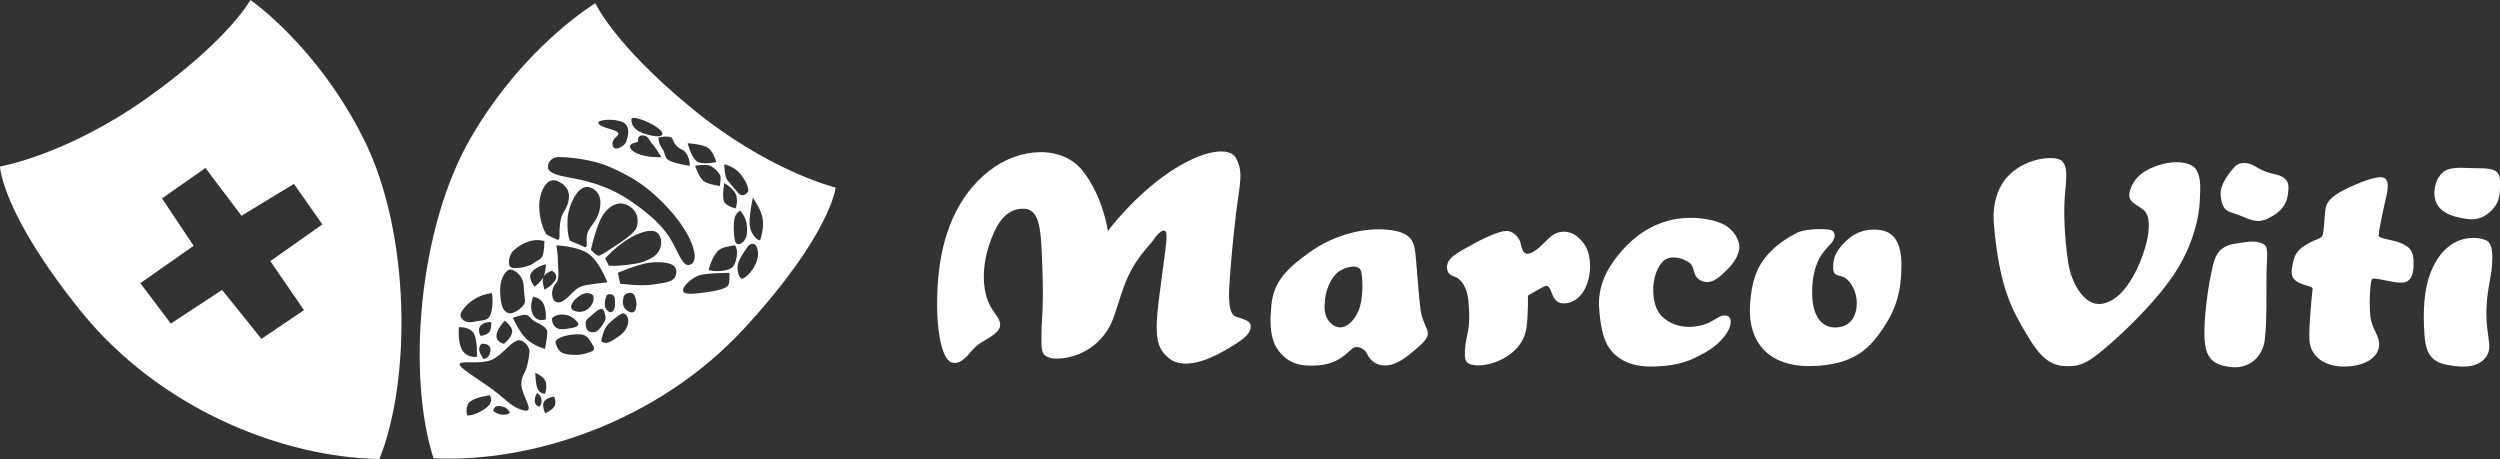
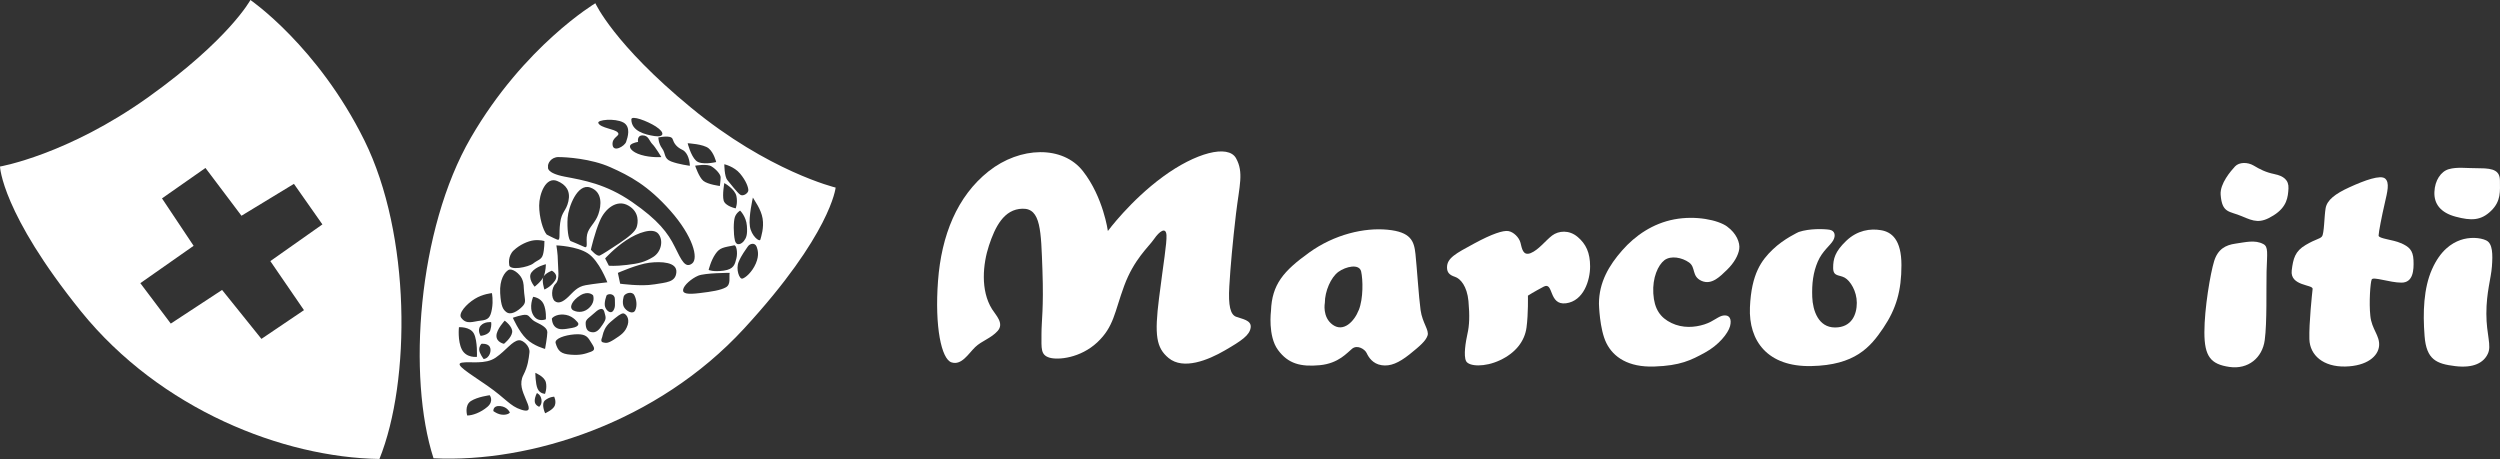
<svg xmlns="http://www.w3.org/2000/svg" id="Livello_1" viewBox="104.42 411.97 753.43 138.32">
  <rect x="104.42" y="411.97" width="753.43" height="138.32" fill="#333333" stroke="none" />
  <defs>
    <style>.cls-1{fill:#fff;}</style>
  </defs>
  <path class="cls-1" d="m179.89,411.97s-6.32,11.79-30.72,29.24c-24.42,17.44-44.75,20.95-44.75,20.95,0,0,.46,13.96,24.4,43.63,23.98,29.66,61.02,44.06,89.95,44.5,9.5-23.56,9.5-67.62-4.52-95.98-14.03-28.38-34.36-42.34-34.36-42.34Zm16.14,93.47l-12.82,8.66-11.86-14.75-15.46,10.14-9.18-12.18,16.06-11.26-9.53-14.29,13.1-9.17,10.85,14.4,15.81-9.61,8.58,12.22-15.69,11.06,10.13,14.77Z" />
  <path class="cls-1" d="m283.84,412.95s-21.45,12.79-37.52,40.51c-16.07,27.72-19.14,72.22-11.25,96.62,29.14,1.43,67.43-10.7,93.6-39.1,26.18-28.42,27.59-42.48,27.59-42.48,0,0-20.22-4.86-43.55-24.06-23.35-19.2-28.87-31.5-28.87-31.5Zm23.28,40.92c.44,1.3,1.13,2.39,2.95,3.26,1.81.88,2.25,3.7,2.25,4.8,0,0-3.39-.43-5.66-1.31-2.24-.87-1.56-2.41-2.7-3.92-1.13-1.54-1.13-3.29-1.13-3.29,0,0,3.83-.87,4.29.45Zm-4.97-3.72c2.7,1.75,2.48,3.26-.46,2.83-2.93-.44-7-1.52-7-5.03,0-1.3,4.74.44,7.47,2.19Zm-7.68,5.46c.67-.64,2.25-.87,2.25-.87,0,0-.44-1.97,1.37-1.97s2.02,1.74,2.93,2.62c.9.87,2.72,3.92,2.72,3.92,0,0-3.16.23-6.11-.66-2.94-.87-3.83-2.39-3.15-3.05Zm-2.26-6.77c2.47,1.31,1.36,4.57.9,5.9-.46,1.3-3.85,3.26-4.08.87-.24-2.41,2.48-2.62,1.58-3.7-.9-1.11-5.18-1.32-5.87-2.85-.44-1.01,4.97-1.52,7.47-.21Zm-19.45,10.47c2.26,0,9.72.44,15.6,3.05,5.87,2.62,11.31,5.47,18.08,13.1,6.78,7.64,8.6,14.39,6.55,15.93-2.04,1.52-3.16-.88-5.2-5.03-2.04-4.15-4.97-8.06-12.88-13.52-7.91-5.47-14.68-6.56-20.34-7.64-5.65-1.1-4.98-2.85-4.98-2.85-.23-1.08.91-3.05,3.16-3.05Zm-4.07,57.81s-3.39-.86-5.64-3.04c-2.27-2.18-4.07-6.34-4.07-6.34,0,0,2.93-1.08,4.07-.87,1.12.21,1.13,1.31,2.93,2.18,1.81.88,3.39,1.75,3.39,3.05s-.68,5.01-.68,5.01Zm0,13.54s-1.57,0-2.25-1.54c-.68-1.52-.68-4.79-.68-4.79,0,0,2.7,1.08,3.16,2.82.44,1.76-.24,3.5-.24,3.5Zm-3.59-29.24s2.25.21,3.15,2.18c.89,1.97.68,4.59.68,4.59,0,0-2.48,1.1-3.83-1.31-1.37-2.39,0-5.46,0-5.46Zm3.39-2.18s-.93-2.83-.24-3.93c-.69,1.54-2.71,3.06-2.71,3.06,0,0-2.26-2.62-.9-4.36,1.34-1.75,4.29-2.41,4.29-2.41,0,0,0,2.18-.68,3.7.68-1.08,2.48-1.75,2.48-1.75,0,0,2.26,1.11.89,3.07-1.36,1.95-3.14,2.61-3.14,2.61Zm8.8,6.32c-1.61-.78-.46-3.05,2.03-4.59,2.5-1.51,3.84,0,3.84,0,0,0,.69,1.76-.9,3.5-1.58,1.74-3.63,1.74-4.97,1.08Zm-.46,5.24c-2.48.44-3.83.66-4.97-.21-1.12-.88-1.12-2.62-1.12-2.62.45-.67,2.02-1.52,4.28-1.1,2.27.43,3.61,2.41,3.61,2.41,0,0,.69,1.08-1.81,1.52Zm4.08-12.88c-2.5.44-3.61,1.95-5.2,3.49-1.58,1.52-2.95,2.18-4.08,1.32-1.12-.88-1.12-3.94.23-5.25,1.37-1.31.69-4.57.69-6.77s-.45-4.79-.45-4.79c0,0,6.1.2,9.49,2.41,3.39,2.17,5.87,8.72,5.87,8.72,0,0-4.07.43-6.55.87Zm3.84-21.38c-.9,2.62-2.93,3.93-3.39,6.11-.45,2.18.46,4.36-.9,3.7-1.36-.64-4.07-1.74-4.07-1.74-.68-.44-1.12-3.72-.9-6.98.23-3.28,2.94-10.47,6.78-9.16,3.83,1.31,3.39,5.46,2.48,8.06Zm9.05-2.61c3.39,1.95,2.93,5.23,2.48,6.54-.46,1.3-2.25,2.82-5.2,4.8-2.94,1.95-4.99,3.28-5.87,3.7-.9.44-2.72-1.75-2.72-1.75,0,0,1.12-5.03,2.72-8.72,1.57-3.72,5.2-6.55,8.58-4.57Zm-6.56,27.04c.67-.66,2.48-.44,2.48,1.1s.23,2.41-.45,3.49c-.69,1.1-2.03.21-2.48-1.08-.44-1.32.45-3.5.45-3.5Zm.67-8.93l-1.12-2.19s2.72-3.06,6.34-5.46c3.6-2.39,8.13-3.92,9.71-1.95,1.58,1.95.9,5.44-1.58,6.98-2.48,1.52-4.29,1.97-7.92,2.39-3.61.44-5.43.23-5.43.23Zm-15.59-25.54c2.71,1.1,4.08,3.06,3.4,6.12-.69,3.05-2.03,3.04-2.48,6.54-.46,3.49.21,5.46-.91,5.01-1.12-.44-3.16-1.52-3.16-1.52-1.12-1.31-2.26-5.24-2.26-8.72s1.98-8.81,5.42-7.43Zm-13.1,20.95c1.81-1.74,4.31-2.83,6.1-3.06,1.82-.21,3.18.23,3.18.23,0,0,0,2.61-.46,4.13-.46,1.54-1.58,1.54-2.93,2.63-1.37,1.08-7.48,2.39-7.24.21,0,0-.45-2.39,1.34-4.15Zm-1.58,5.88c1.14-.64,3.39,1.1,4.07,2.62.69,1.52.46,2.18.69,4.36.21,2.18.68,2.83-.69,4.16-1.34,1.3-3.38,2.6-4.73,1.52-.88-.71-1.58-1.52-1.82-5.68-.23-4.15,1.37-6.31,2.48-6.98Zm-1.12,15.27s2.46,1.75,2.26,3.49c-.24,1.74-2.48,3.49-2.48,3.49,0,0-2.27-.43-2.27-2.39s2.5-4.59,2.5-4.59Zm-9.05-6.54c2.48-1.54,5.2-1.75,5.2-1.75,0,0,.46,2.18,0,4.8-.46,2.62-1.13,3.26-3.39,3.49-2.25.23-4.29,1.32-5.87-.87-.96-1.3,1.58-4.15,4.07-5.67Zm4.73,9.39c-.44,1.52-2.93,1.74-2.93,1.74,0,0-1.13-1.74,0-3.06,1.14-1.3,3.16-1.08,3.16-1.08,0,0,.23.88-.24,2.41Zm-2.02,8.72s-1.34-1.74-1.34-2.85.68-1.74.68-1.74c0,0,1.81-.21,2.48.87.67,1.1,0,3.49-1.82,3.72Zm-7.45-9.59s3.39-.23,4.52,1.95.9,6.98.9,6.98c0,0-3.16.43-4.53-2.19-1.34-2.61-.89-6.74-.89-6.74Zm8.6,23.99c-2.04,1.74-4.53,2.62-6.11,2.62,0,0-.91-3.05,1.12-4.36,2.04-1.3,5.67-1.75,5.67-1.75,0,0,1.34,1.75-.68,3.49Zm4.73,2.39c-1.57,0-2.95-1.1-2.95-1.1,0,0-.2-1.73,2.04-1.52,2.26.23,2.93,1.97,2.93,1.97,0,0-.44.66-2.02.66Zm6.78-4.79c.91,2.17,2.03,4.36-1.36,3.26-3.4-1.1-4.51-3.26-10.15-7.19-5.66-3.92-10.19-6.54-7.7-6.98,2.5-.43,7.03.66,10.19-1.52,3.16-2.19,4.97-5.03,6.99-5.23,1.13-.14,3.4,1.74,3.17,3.7-.23,1.95-.46,4.13-1.81,6.75-1.37,2.62-.24,5.01.67,7.21Zm4.07,2.39s-1.34-.43-1.34-1.74.67-2.39.67-2.39c0,0,1.14.42,1.36,1.95.23,1.52-.68,2.18-.68,2.18Zm4.74-.43c-.44,1.3-2.94,2.39-2.94,2.39,0,0-1.34-2.85,0-3.93,1.37-1.07,2.72-1.07,2.72-1.07,0,0,.68,1.3.21,2.61Zm10.85-16.15c-1.81.66-3.17,1.11-6.1.88-2.93-.23-3.84-1.1-4.53-3.5-.36-1.34,2.73-2.39,5.66-2.62,2.94-.21,3.84.44,4.74,1.97.9,1.54,2.04,2.61.23,3.28Zm.24-5.9c-1.37-.2-1.82-1.1-1.82-2.82,0-1.1,1.36-1.76,2.48-2.83,1.14-1.1,2.7-2.19,3.16-.44.46,1.74.68,1.97-.46,3.7-1.12,1.75-2.02,2.62-3.37,2.39Zm10.84-2.17c-.68,2.17-2.04,3.05-4.07,4.36-2.04,1.3-2.48,1.08-3.41.87-.88-.23-.21-1.52-.21-1.52.03-.18.09-.38.15-.61.24-1.02.69-2.55,2.34-3.98,2.04-1.75,3.16-2.61,3.85-2.61s2.02,1.3,1.36,3.49Zm2.25-4.37c-.68,1.31-2.7.21-3.39-1.08-.68-1.32,0-3.28,0-3.28.46-.88,2.5-1.54,3.16-.23.69,1.31.9,3.28.23,4.59Zm5.66-7.86c-3.85.67-10.17-.21-10.17-.21l-.69-3.26s5.87-2.62,9.49-3.06c3.63-.44,8.36-.21,8.14,2.85-.23,3.05-2.94,3.05-6.78,3.69Zm21.69.88c-1.58.88-4.29,1.31-7.91,1.74-3.61.44-5.21.21-4.97-1.08.23-1.31,2.48-3.28,4.52-4.16,2.04-.86,9.5-.86,9.5-.86-.24,1.31.44,3.48-1.14,4.36Zm3.17-8.73c-.46,1.75-.69,3.28-3.85,3.7-3.15.45-4.52-.21-4.52-.21,0,0,.68-2.83,2.04-4.79,1.34-1.98,2.47-1.98,5.64-2.62.71-.15,1.13,2.19.69,3.92Zm-.46-12.44c.46-1.31,1.58-1.95,1.58-1.95,0,0,1.82,1.74,2.04,4.57.23,2.83-.23,3.7-.9,4.59-.68.88-2.27,1.74-2.72-.23-.45-1.95-.45-5.67,0-6.98Zm5.43-5.88c.44.87,2.48,3.48,2.93,6.32.46,2.82-.44,5.44-.67,6.32-.24.88-2.72-1.08-3.16-3.92-.46-2.85.9-8.73.9-8.73Zm1.14,14.83c.27.84.88,2.39-.25,5.03-1.12,2.62-3.16,4.36-4.07,4.57-.9.21-2.02-2.83-1.12-5.01.9-2.19,2.02-3.5,2.71-4.59.68-1.08,2.26-1.3,2.72,0Zm-4.99-22.04c1.82,2.18,2.48,4.13,2.48,5.01s-1.58,1.98-2.48,1.32c-.9-.66-2.93-3.29-3.83-4.38-.93-1.07-.93-4.78-.93-4.78,0,0,2.95.66,4.75,2.82Zm-4.75,2.85s3.17,1.73,3.64,3.93c.44,2.17-.23,3.69-.23,3.69,0,0-3.17-.66-3.63-2.39-.44-1.74.21-5.23.21-5.23Zm-1.12-1.75c0,.86-.23,2.62-.23,2.62,0,0-3.6-.44-4.97-1.54-1.34-1.08-2.48-4.57-2.48-4.57,0,0,3.63-.67,4.97.23,1.37.86,2.71,2.38,2.71,3.26Zm-1.34-4.59s-4.53,1.1-6.1-.44c-1.59-1.52-2.5-5.23-2.5-5.23,0,0,4.74.23,6.33,1.54,1.59,1.3,2.27,4.13,2.27,4.13Z" />
  <path class="cls-1" d="m476.92,507.42c-1.68-.66-2.37-3.28-2.02-9.16.34-5.9,1.02-13.41,2.02-21.92,1.02-8.5,2.38-12.42,0-16.69-2.37-4.24-12.2-1.64-22.01,5.57-9.84,7.19-16.61,16.37-16.61,16.37,0,0-1.36-10.15-7.48-18-6.09-7.85-18.96-7.52-28.46,0-9.5,7.53-14.23,19.31-15.25,33.06-1.03,13.75,1.02,23.56,4.07,24.53,3.04.98,5.09-2.62,7.12-4.59,2.04-1.95,4.75-2.62,6.79-4.89,2.02-2.3-.53-4.69-1.69-6.55-3.56-5.67-2.76-13.66-.93-19.2,1.83-5.53,4.47-10.96,10.09-11.08,5.59-.15,5.59,6.75,6.02,18.52.41,11.76-.29,14.99-.29,19.32s-.28,6.21,2.38,7.04c2.67.8,9.37.12,14.43-4.6,5.03-4.73,5.18-9.06,8.11-17.03,2.95-7.99,7.28-11.63,8.97-14.06,1.67-2.44,3.63-3.79,3.78-1.22.12,2.56-.86,7.97-2.25,19.05-1.39,11.09-.85,14.87,2.88,17.97,4.44,3.67,11.87.67,16.95-2.28,5.09-2.95,7.47-4.57,7.79-6.87.35-2.29-2.7-2.62-4.4-3.29Z" />
  <path class="cls-1" d="m579.87,483.37c-2.54-2.17-5.74-1.9-7.7-.41-1.95,1.49-4.07,4.33-6.45,5.29-2.38.93-2.64-1.5-3.07-3.13-.43-1.63-2.09-3.24-3.64-3.51-1.55-.26-4.9.81-10.37,3.78-5.47,2.97-8.13,4.33-8.13,7.17,0,1.49.71,2.29,2.38,2.83,1.68.54,3.65,2.83,4.08,7.3.41,4.47.27,7.43-.3,9.87-.54,2.43-1.23,6.62-.41,8.24.84,1.63,5.6,1.9,10.21-.27,4.63-2.16,7.44-5.67,8-9.87.56-4.18.42-9.59.42-9.59,0,0,1.67-1.08,4.75-2.71,3.07-1.62,1.41,5.69,6.73,5.01,5.31-.69,7.26-6.91,7.26-11.09s-1.24-6.77-3.76-8.92Z" />
  <path class="cls-1" d="m624.95,480.25c-2.8-2.02-9.51-3.38-15.96-2.17-6.45,1.22-11.77,4.88-15.68,9.34-3.94,4.46-7.01,9.6-7.01,16.08,0,0,.15,7.7,2.25,11.89,2.09,4.19,6.57,7.31,14.41,7.04,7.85-.26,11.08-1.9,15.27-4.19,4.2-2.28,6.99-5.82,7.58-7.97.55-2.17-.16-3.39-1.83-3.24-1.69.14-2.95,1.75-5.9,2.7-2.93.94-6.56,1.21-9.94-.42-3.35-1.62-5.18-4.19-5.46-8.91-.28-4.74,1.41-8.52,3.35-10.02,1.98-1.48,5.33-.8,7.42.69,2.1,1.48.71,4.19,3.78,5.55,3.07,1.34,5.61-1.36,7.7-3.38,2.1-2.04,3.37-4.34,3.65-6.22.28-1.9-.84-4.73-3.65-6.77Z" />
  <path class="cls-1" d="m671.29,481.34c-3.21-.55-7.13,0-10.5,3.24-3.37,3.24-3.91,5.4-3.91,8.11s1.82,2.02,3.5,2.97c1.68.95,3.63,4.07,3.63,7.58s-1.54,7.42-6.57,7.42-6.71-5.13-6.86-9.18.28-7.43,1.67-10.68c1.4-3.23,3.79-4.87,4.63-6.36.84-1.48.55-2.97-1.12-3.24-1.68-.26-6.03-.4-9.25.68,0,0-4.47,2.03-7.83,5.27-3.38,3.24-6.45,7.3-6.88,17.44s5.33,17.98,18.49,17.7c13.16-.26,17.79-5.66,21.7-11.48,3.92-5.81,5.47-11.23,5.47-18.93s-2.95-10.01-6.17-10.54Z" />
-   <path class="cls-1" d="m755.45,461.61c-4.89,1.49-7.83,3.78-9.08,7.7-1.26,3.91,2.51,4.19,4.47,6.34,1.97,2.18,1.39,8.4-1.41,15.16s-6.72,11.89-11.49,12.71c-5.25.89-9.23-6.09-10.21-12.31-.97-6.22-1.55-15.12-.97-20.8.55-5.69.69-8.26-.86-9.87-1.54-1.63-8.82-1.36-14.26,2.69-5.47,4.07-6.83,10.44-6.3,16.5,1.67,19.48,5.73,25.95,9.94,33.14,4.19,7.15,7.27,9.32,11.76,9.44,4.48.15,6.87-.95,14.14-7.42,7.29-6.51,15.54-15.15,19.89-22.59,4.34-7.43,6.02-14.46,6.3-19.6.26-5.14.26-7.16-.99-9.48-1.26-2.29-6.02-3.09-10.92-1.6Z" />
  <path class="cls-1" d="m789.9,464.44c-2.67-.53-4.47-1.49-6.3-2.58-1.82-1.07-4.34-1.07-5.61.27-1.24,1.36-4.57,5.15-4.33,8.52.43,5.68,2.65,4.87,6.44,6.51,3.57,1.52,5.47,2.29,9.52-.29,4.07-2.55,4.33-5.52,4.48-8.11.14-2.56-1.54-3.78-4.2-4.31Z" />
  <path class="cls-1" d="m786.53,485.53c-2.52-1.37-5.47-.54-8.39-.14-2.95.41-5.31,1.63-6.44,5.27-1.13,3.66-2.94,14.2-2.94,21.48s1.94,9.6,7.54,10.41c5.61.82,9.94-2.7,10.65-8.11.71-5.4.43-15.13.55-20.68.16-5.52.58-7.41-.98-8.24Z" />
  <path class="cls-1" d="m851.79,462.68c-4.19,0-6.84-.45-9.37.27-2.38.68-4.21,3.38-4.34,6.89-.15,3.52,1.81,6.22,6.43,7.44,4.62,1.22,7.57,1.22,10.64-1.76,3.09-2.96,2.68-6.09,2.68-9.06s-1.83-3.78-6.03-3.78Z" />
-   <path class="cls-1" d="m853.75,484.44c-1.95-.94-5.18-1.07-7.85-.12-2.64.94-6.02,3.11-8.54,8.8-2.52,5.67-2.8,12.97-2.24,20.13.55,7.17,3.64,8.38,9.24,9.06,5.6.67,8.55-1.07,9.79-3.66,1.26-2.55-.41-5.67-.41-12.16s1.4-10.54,1.67-14.19c.28-3.66.24-6.92-1.67-7.85Z" />
+   <path class="cls-1" d="m853.75,484.44c-1.95-.94-5.18-1.07-7.85-.12-2.64.94-6.02,3.11-8.54,8.8-2.52,5.67-2.8,12.97-2.24,20.13.55,7.17,3.64,8.38,9.24,9.06,5.6.67,8.55-1.07,9.79-3.66,1.26-2.55-.41-5.67-.41-12.16s1.4-10.54,1.67-14.19c.28-3.66.24-6.92-1.67-7.85" />
  <path class="cls-1" d="m827.99,485.25c-2.38-1.08-6.73-1.34-6.73-2.28s.98-5.95,1.83-9.61c.84-3.65,1.55-6.35.15-7.57-1.4-1.21-6.17.53-10.64,2.56-4.48,2.03-6.87,3.93-7.3,6.36-.43,2.44-.41,7.71-1.12,8.53-.69.81-1.68.67-4.9,2.56-3.21,1.89-3.76,4.08-4.2,7.69-.55,4.74,6.46,4.19,6.3,5.55-.15,1.36-1.12,10.28-.98,15.15.15,4.87,4.21,8.37,10.8,8.24,6.57-.14,9.94-3.11,10.21-6.22.28-3.09-2.24-4.99-2.64-9.05-.43-4.05,0-10.01.41-10.96.41-.95,5.47.95,8.97.95s3.77-3.66,3.63-6.77c-.14-3.09-1.39-4.05-3.77-5.14Z" />
  <path class="cls-1" d="m531,488.51c-.41-3.93-1.41-6.63-8.4-7.31-7-.67-15.97,1.36-23.66,6.9-7.71,5.55-11.2,9.58-11.48,17.56,0,0-.99,7.57,2.1,11.76,3.07,4.2,6.87,5.14,12.6,4.61,5.73-.55,8.24-3.78,9.79-5,1.55-1.21,3.77.14,4.34,1.34.56,1.22,1.81,3.25,4.5,3.66,2.64.41,5.16-.69,8.39-3.24,3.22-2.59,4.9-4.05,5.46-5.68.56-1.64-1.55-3.79-2.1-7.7-.54-3.92-1.12-12.98-1.54-16.9Zm-17.09,16.9c-1.38,3.5-4.61,6.74-7.83,4.45-3.23-2.29-2.39-6.62-2.39-6.62,0-3.51,1.83-7.69,4.07-9.33,2.24-1.63,6.3-2.56,6.87-.12.55,2.43.69,8.1-.71,11.62Z" />
</svg>